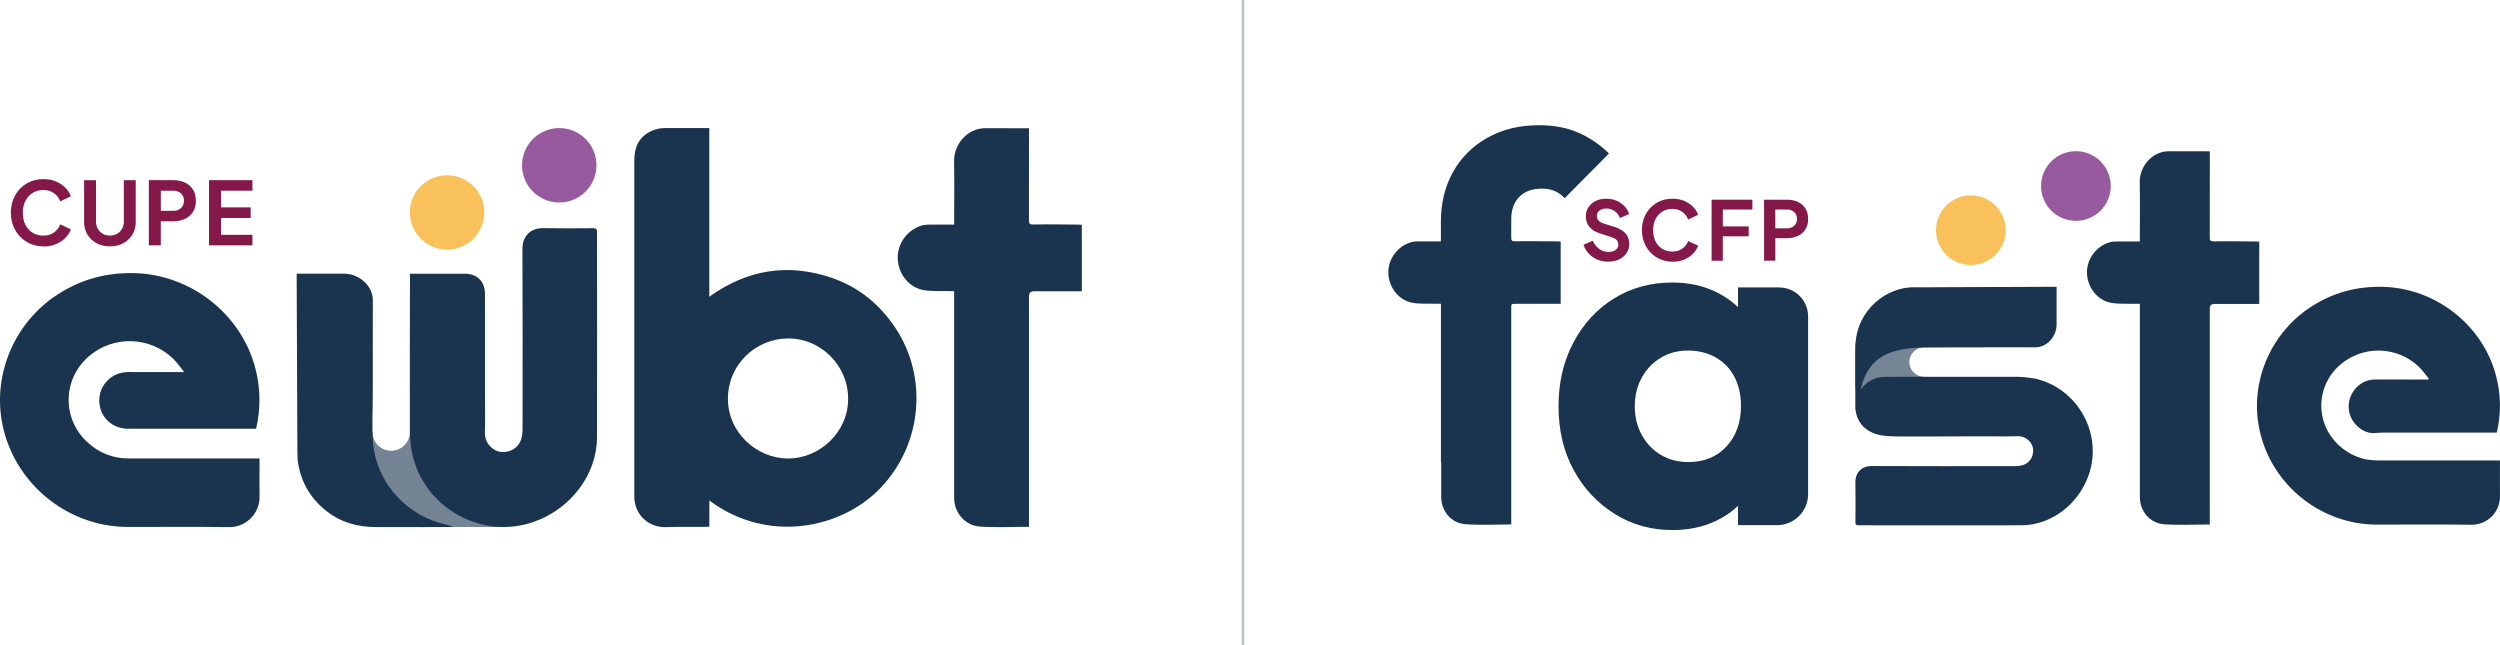
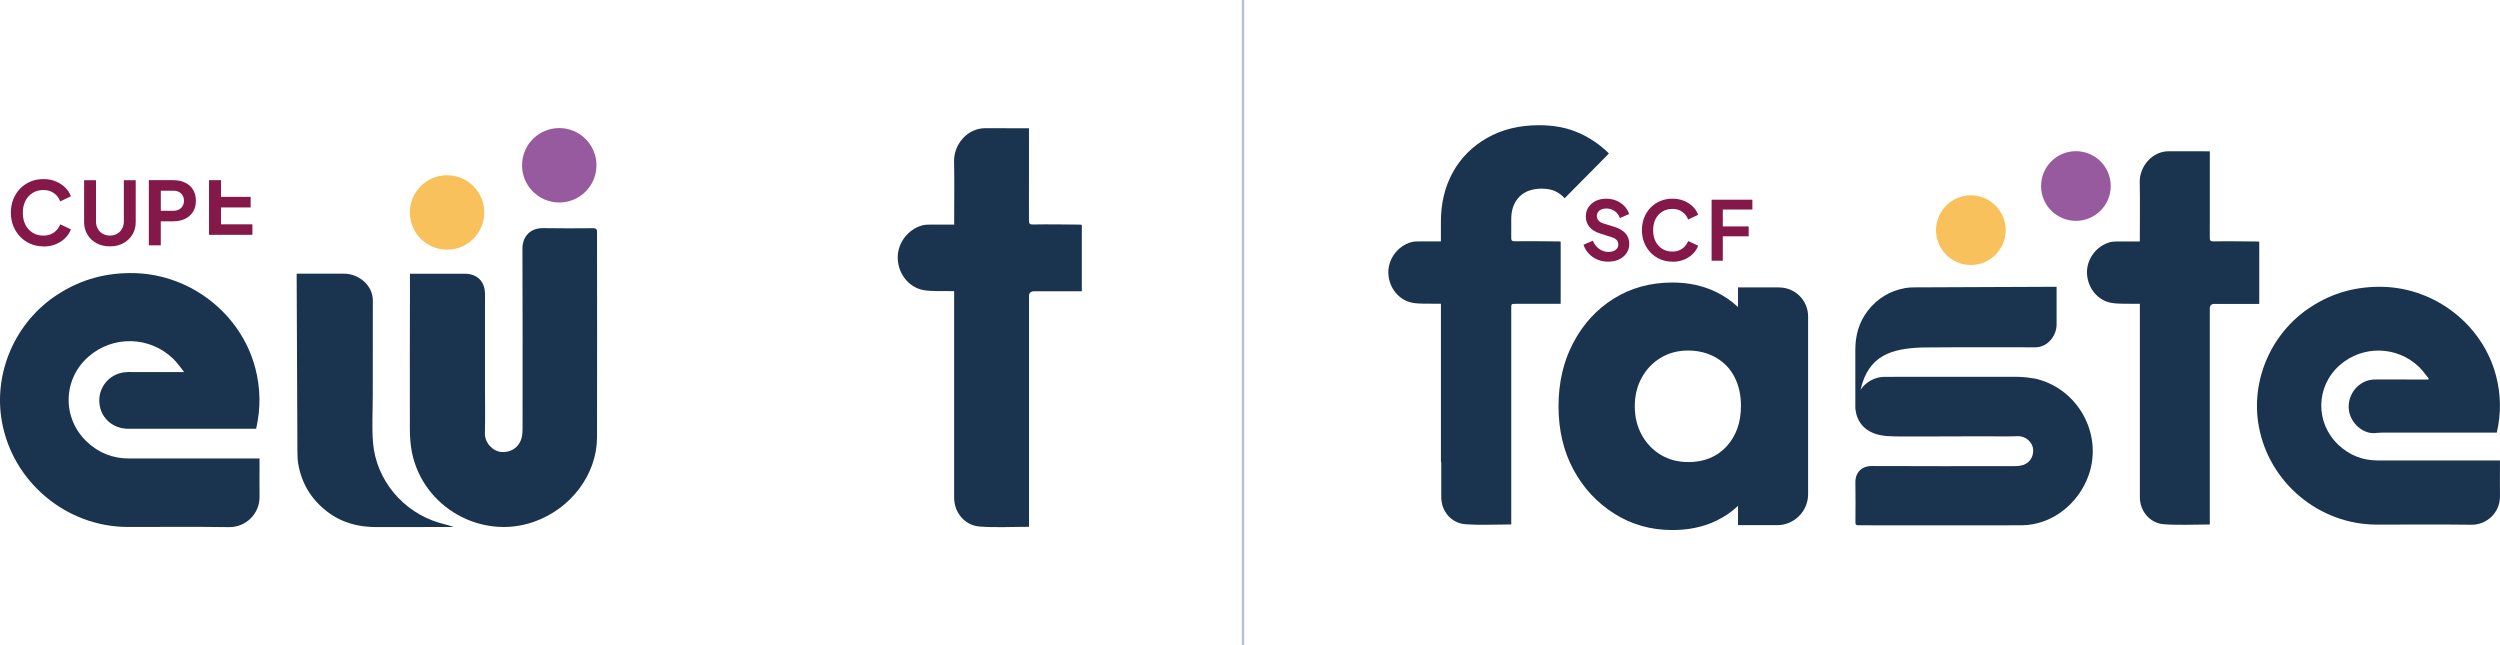
<svg xmlns="http://www.w3.org/2000/svg" id="Layer_2" viewBox="0 0 777.9 200.71">
  <defs>
    <style>.cls-1{isolation:isolate;}.cls-1,.cls-2,.cls-3,.cls-4,.cls-5{stroke-width:0px;}.cls-1,.cls-6{opacity:.6;}.cls-1,.cls-5{fill:#1a334e;}.cls-2{fill:#f8ba4a;opacity:.9;}.cls-7{fill:none;opacity:.3;stroke:#1a334e;stroke-miterlimit:10;stroke-width:.75px;}.cls-3{fill:#841849;}.cls-4{fill:#975a9e;}</style>
  </defs>
  <g id="Layer_1-2">
    <g id="Layer_1-2">
-       <path class="cls-1" d="m127.53,134.45c0,3.21-2.6,5.81-5.81,5.81s-5.81-2.6-5.81-5.81c0-.32-23.2-7.23-23.2-6.65,0,3.83-.01,5.09-.02,5.09s-.01-1.15-.02-2.31c0-.73,0-1.46,0-1.9,0,.63,0,2.05.01,4.67,0,2.44.16,4.93.63,7.32,3.36,17.11,22.79,23.35,37.94,23.35,2.14-.03,4.83-.03,7.76-.03h18.36s-29.82-29.8-29.82-29.53h0Z" />
-       <path class="cls-5" d="m220.72,155.75v8.11c-.46.03-.84.08-1.21.08-4.11.02-8.21-.07-12.31.08-4.84.17-9.81-3.33-9.83-9.6V49.81c0-3.98,1.42-7.18,5.14-8.96,1.22-.59,2.66-.99,4.02-.99h14.18v52.47c11.84-8.5,24.56-10.51,38.11-5.87,8.42,2.88,15.03,8.32,19.93,15.78,9.93,15.12,8.32,35.85-4.71,49.53-12.16,12.77-35.14,17.53-53.31,3.97h0Zm43.18-31.76c.01-10.24-8.52-18.77-18.74-18.68-10.11.09-18.6,8.16-18.66,18.65-.06,10.66,8.98,18.68,18.69,18.71,9.93.02,18.84-8.35,18.71-18.68Z" />
      <path class="cls-5" d="m127.58,85.17h9.74c2.43,0,4.85,0,7.27,0,3.91,0,6.32,2.42,6.32,6.36,0,9.33,0,19.99,0,29.32,0,4.61.11,9.22-.03,13.82-.1,3.17,2.49,5.76,5.11,5.96,3.33.26,5.95-1.8,6.46-5.09.12-.77.15-1.55.15-2.33,0-18.59.06-37.17-.04-55.76-.02-4,2.57-6.52,6.44-6.46,5.2.09,10.4.06,15.6.02.98,0,1.17.36,1.17,1.22,0,21.28.08,42.56,0,63.84-.04,11.59-8.13,22.25-19.67,26.31-16.39,5.76-34.57-4.61-37.94-21.72-.47-2.39-.62-4.88-.63-7.32-.04-14.99.01-29.98.03-44.98v-3.2h0Z" />
      <path class="cls-5" d="m320.14,163.92c-5.24,0-10.29.29-15.3-.08-4.55-.34-7.95-4.23-7.95-9.01-.01-19.25,0-38.49,0-57.74v-6.51c-.55,0-1.04.01-1.52,0-2.65-.08-5.34.13-7.93-.3-4.37-.74-7.92-4.76-8.1-9.83-.17-4.71,3.13-9.12,7.69-10.34.74-.2,1.54-.21,2.32-.22,2.46-.03,4.91,0,7.55,0v-1.44c0-7.61.1-10.65-.03-18.26-.09-5.26,4.12-10.29,9.66-10.3,4.03,0,8.11.01,12.2.02h1.45c0,.58,0,18.29-.01,28.6,0,.99.11,1.36,1.32,1.34,4.84-.09,9.69,0,14.54.04.19,0,.38.05.59.08v20.67h-14.9c-1.02,0-1.53.51-1.53,1.52v71.8h0Z" />
      <path class="cls-5" d="m92.31,85.16c3,0,12.74,0,14.78,0,4.49,0,8.94,3.59,8.92,8.33-.03,9.83-.02,19.67-.02,29.51,0,4.92-.32,9.86.08,14.75.95,11.6,9.36,21.59,20.55,24.9,1.36.4,3.12.8,4.5,1.33-.69,0-16.45.04-24.07.03-5.66,0-10.89-1.41-15.42-4.95-4.81-3.76-7.77-8.64-8.82-14.64-.21-1.18-.26-2.41-.27-3.61-.09-18.02-.15-36.05-.23-54.07v-1.58h0Z" />
      <circle class="cls-2" cx="139.11" cy="66.11" r="11.58" />
      <circle class="cls-4" cx="174.02" cy="51.43" r="11.58" />
      <path class="cls-5" d="m80.75,143.98v-1.32h-1.2c-13.14,0-26.27-.01-39.41,0-5.05,0-9.38-1.71-13.05-5.15-7.81-7.32-7.61-19.47.44-26.53,7.62-6.68,19.1-6.41,26.4.69,1.18,1.14,2.12,2.54,3.16,3.81.09.13.13.18.18.29h-1.64c-5.32,0-10.63-.02-15.95-.01-.01,0-.03.02-.04.03-4.83.03-8.75,3.96-8.75,8.8s3.56,8.39,8.08,8.77c.11.03.23.05.35.05h4.69c11.38,0,22.75,0,34.13,0h1.56c1.48-6.47,1.36-12.72-.28-18.94-4.5-17.01-20.21-28.99-37.43-29.48-8.75-.25-16.75,1.89-24.08,6.65C4.79,100.12-2.14,115.93.59,131.19c3.37,18.82,20.08,32.78,39.24,32.78,10.48,0,20.96-.1,31.43.05,5.18.07,9.58-4.1,9.5-9.5-.05-3.51,0-7.03,0-10.54h0Z" />
      <path class="cls-3" d="m13.52,76.66c-1.45,0-2.79-.26-4.03-.79s-2.3-1.26-3.21-2.21-1.62-2.05-2.13-3.32c-.52-1.27-.77-2.66-.77-4.16s.25-2.9.76-4.18c.51-1.28,1.22-2.38,2.13-3.32.91-.93,1.98-1.66,3.21-2.18,1.22-.52,2.57-.77,4.04-.77s2.75.24,3.9.74c1.15.49,2.13,1.14,2.93,1.95.8.81,1.37,1.69,1.71,2.66l-3.32,1.58c-.38-1.03-1.03-1.88-1.93-2.54-.91-.66-2-.99-3.29-.99s-2.39.3-3.36.9c-.97.6-1.72,1.43-2.26,2.48-.53,1.05-.8,2.29-.8,3.7s.27,2.66.8,3.72c.53,1.06,1.29,1.89,2.26,2.49.97.6,2.09.9,3.36.9s2.38-.33,3.29-.99c.91-.66,1.55-1.5,1.93-2.52l3.32,1.55c-.35.96-.91,1.84-1.71,2.66-.8.81-1.77,1.45-2.93,1.95-1.15.49-2.45.74-3.9.74h0Z" />
      <path class="cls-3" d="m34.19,76.66c-1.56,0-2.94-.33-4.15-.98-1.21-.65-2.15-1.55-2.84-2.69-.69-1.14-1.03-2.44-1.03-3.89v-13.03h3.7v12.85c0,.84.19,1.59.56,2.26s.88,1.19,1.54,1.56c.65.37,1.4.56,2.23.56s1.6-.19,2.25-.56c.64-.37,1.15-.89,1.52-1.56s.56-1.43.56-2.26v-12.85h3.7v13.03c0,1.45-.34,2.75-1.03,3.89-.69,1.14-1.64,2.04-2.84,2.69s-2.59.98-4.15.98h-.01Z" />
      <path class="cls-3" d="m46.31,76.34v-20.28h7.59c1.38,0,2.6.25,3.66.75,1.06.5,1.89,1.22,2.49,2.18.6.95.9,2.12.9,3.5s-.3,2.49-.91,3.44c-.61.95-1.44,1.68-2.49,2.18-1.05.5-2.27.75-3.65.75h-3.87v7.48h-3.73,0Zm3.73-10.75h3.92c.65,0,1.22-.13,1.71-.39s.88-.63,1.15-1.1c.28-.47.42-1.02.42-1.63s-.14-1.18-.42-1.65c-.28-.46-.67-.83-1.15-1.09s-1.06-.39-1.71-.39h-3.92s0,6.26,0,6.26Z" />
-       <path class="cls-3" d="m65.04,76.34v-20.28h13.5v3.27h-9.77v5.2h9.22v3.29h-9.22v5.25h9.77v3.27h-13.5Z" />
+       <path class="cls-3" d="m65.04,76.34v-20.28h13.5h-9.77v5.2h9.22v3.29h-9.22v5.25h9.77v3.27h-13.5Z" />
    </g>
    <g id="Layer_1-2-2">
      <circle class="cls-2" cx="613.25" cy="71.62" r="10.84" />
      <circle class="cls-4" cx="645.94" cy="57.88" r="10.84" />
      <path class="cls-5" d="m776.91,134.61h-1.46c-10.65,0-21.3,0-31.96,0-1.46,0-2.93-.02-4.38.13-3.74.4-7.46-2.93-8.16-6.7-.85-4.51,2.22-9.09,6.75-9.85.57-.1,1.16-.1,1.75-.11,4.98,0,9.96,0,14.93.01h1.17c.07-.09.13-.18.19-.27-.98-1.2-1.86-2.5-2.96-3.57-6.84-6.65-17.59-6.9-24.72-.65-7.53,6.61-7.72,17.99-.41,24.85,3.44,3.22,7.49,4.83,12.22,4.82,12.3-.02,24.6,0,36.9,0h1.12v1.24c0,3.29-.04,6.58,0,9.87.07,5.06-4.04,8.96-8.89,8.9-9.81-.13-19.62-.04-29.43-.04-17.94,0-33.58-13.07-36.74-30.69-2.56-14.29,3.94-29.09,16.23-37.06,6.87-4.46,14.36-6.46,22.55-6.23,16.12.46,30.83,11.68,35.04,27.6,1.54,5.83,1.65,11.68.26,17.74h0Z" />
      <path class="cls-5" d="m687.62,163.2c-4.9,0-9.64.27-14.33-.08-4.26-.32-7.44-3.96-7.45-8.44-.01-18.02,0-36.04,0-54.06v-6.09c-.51,0-.97.01-1.43,0-2.48-.07-5,.12-7.43-.29-4.09-.69-7.42-4.46-7.59-9.21-.16-4.41,2.93-8.54,7.2-9.68.69-.18,1.45-.2,2.17-.21,2.3-.03,4.6,0,7.07,0v-1.34c0-7.13.09-9.97-.03-17.1-.09-4.92,3.86-9.64,9.04-9.64,3.77,0,7.59.01,11.42.02h1.35c0,.54,0,17.13-.01,26.78,0,.92.1,1.27,1.23,1.25,4.53-.08,9.07,0,13.61.04.18,0,.36.04.55.07v19.35h-13.95c-.95,0-1.43.47-1.44,1.42v67.23h0Z" />
      <path class="cls-5" d="m491.31,41.38c-3.55-1.61-7.7-2.42-12.43-2.42-6.16,0-11.56,1.33-16.19,3.98-4.64,2.65-8.19,6.23-10.65,10.72-2.46,4.5-3.69,9.59-3.69,15.27v6.19c-2.43,0-4.71-.01-6.98,0-.72,0-1.48.02-2.17.21-4.26,1.15-7.36,5.28-7.2,9.69.17,4.75,3.5,8.52,7.59,9.21,2.42.41,4.95.21,7.43.29.43.01.86,0,1.34,0v49.27h.1v10.88c0,4.48,3.19,8.12,7.45,8.44,4.69.35,9.43.08,14.33.08v-19.4h0v-48.13c0-1.11.11-1.12,1.43-1.12h13.95v-19.35c-.2-.03-.38-.07-.55-.07-4.54-.03-9.08-.12-13.61-.04-.94.02-1.16-.22-1.22-.83v-6.03c0-2.93.83-5.25,2.49-6.96,1.66-1.7,4-2.56,7.03-2.56,1.61,0,2.98.26,4.12.78,1.14.52,2.13,1.26,2.98,2.2l13.78-13.92c-2.65-2.65-5.76-4.78-9.31-6.39h0Z" />
      <path class="cls-5" d="m553.61,89.43h-12.81v6.12c-1.99-1.89-4.3-3.48-6.92-4.75-4.01-1.92-8.5-2.89-13.47-2.89-6.8,0-12.86,1.65-18.19,4.95-5.32,3.3-9.54,7.86-12.63,13.7-3.1,5.83-4.64,12.46-4.64,19.86s1.55,13.98,4.64,19.71c3.09,5.73,7.33,10.3,12.71,13.7,5.38,3.4,11.41,5.1,18.11,5.1,5.07,0,9.61-.97,13.62-2.89,2.57-1.23,4.83-2.78,6.77-4.63v6h12.16c5.33,0,9.65-4.32,9.65-9.65v-55.31c0-4.97-4.03-9-9-9h0Zm-28.33,54.34c-3.15,0-5.96-.73-8.45-2.21-2.49-1.47-4.47-3.52-5.94-6.16-1.47-2.64-2.21-5.63-2.21-8.98s.73-6.34,2.21-8.98c1.47-2.64,3.45-4.69,5.94-6.16,2.49-1.47,5.3-2.21,8.45-2.21s6.14.74,8.68,2.21c2.54,1.47,4.46,3.5,5.78,6.09,1.32,2.59,1.98,5.55,1.98,8.91,0,5.18-1.5,9.38-4.49,12.63-2.99,3.25-6.98,4.87-11.95,4.87h0Z" />
      <g class="cls-6">
-         <path class="cls-5" d="m598.72,117.25c-2.54,0-4.6-2.06-4.6-4.6s2.06-4.59,4.59-4.59h14.72c.07,0,.14-.02.22-.03,1.75.02,2.58,0,2.98.03,3.17,0,5.11-1.86,5.11-5v-13.67c-.58,0-20.76.19-22.87.2-1.96,0-2.4-.12-4.18-.13-6.31-.03-16.75,5.92-17.38,18.04-.09,1.72-.09,10.53-.03,12.89.15,5.94,12.1,4.32,21.42-1.04,1.07-.62.07-2.1,0-2.1h0Z" />
-       </g>
+         </g>
      <path class="cls-5" d="m632.64,117.74c-1.9-.37-3.87-.5-5.81-.5-10.9-.03-40.69.02-40.69.02-1.03.05-2.07.26-3.08.68-1.75.72-3.16,1.91-4.14,3.37,2.48-10.93,9.88-12.85,19.23-13.19,4.15-.04,7.81-.07,11.72-.07,7.81,0,15.63,0,23.44.02,3.77.01,6.62-3.52,6.62-7.09,0-1.62,0-9.35,0-11.74h-1.25c-14.32.06-28.64.11-42.95.18-.96,0-1.93.05-2.87.21-4.77.84-8.65,3.19-11.63,7-2.81,3.6-3.93,7.75-3.93,12.24,0,6.05,0,12.11,0,18.16,0,.22.05.44.08.66,0-.01,0-.03.01-.04.1.8.29,1.59.62,2.36,1.79,4.35,6.16,5.75,10.93,5.75.54.14,20.73,0,27.97,0,3.66,0,7.32.09,10.98-.03,2.51-.08,4.57,1.97,4.74,4.06.2,2.64-1.43,4.73-4.04,5.13-.61.09-1.23.12-1.85.12-14.76,0-29.52.05-44.29-.03-3.18-.02-5.18,2.04-5.13,5.12.07,4.13.05,8.26.01,12.39,0,.78.29.93.97.93,16.9,0,33.8.06,50.71,0,9.21-.03,17.68-6.46,20.9-15.62,4.58-13.02-3.66-27.46-17.25-30.14v.02Z" />
      <path class="cls-3" d="m500.34,81.42c-1.19,0-2.3-.22-3.33-.66-1.03-.44-1.91-1.06-2.65-1.85-.74-.79-1.29-1.71-1.64-2.76l2.9-1.25c.46,1.09,1.12,1.94,1.99,2.56s1.85.93,2.93.93c.61,0,1.14-.1,1.59-.29.45-.19.8-.46,1.05-.8.25-.34.37-.75.37-1.22,0-.56-.17-1.02-.5-1.38s-.83-.65-1.49-.87l-3.64-1.17c-1.48-.46-2.6-1.14-3.35-2.05s-1.13-1.99-1.13-3.25c0-1.09.27-2.05.82-2.88s1.3-1.48,2.25-1.95c.96-.47,2.06-.7,3.3-.7,1.14,0,2.18.2,3.13.6.95.4,1.77.95,2.46,1.66.69.71,1.2,1.53,1.54,2.49l-2.88,1.27c-.36-.94-.91-1.67-1.67-2.19-.76-.53-1.62-.79-2.59-.79-.58,0-1.09.1-1.53.29-.44.2-.79.47-1.03.83-.25.36-.37.76-.37,1.22,0,.53.17.99.51,1.39s.86.71,1.56.93l3.49,1.09c1.51.49,2.64,1.17,3.4,2.04s1.13,1.94,1.13,3.21c0,1.09-.28,2.05-.84,2.88-.56.83-1.34,1.49-2.32,1.96-.98.48-2.14.71-3.47.71h0Z" />
      <path class="cls-3" d="m520.4,81.42c-1.36,0-2.61-.25-3.77-.74-1.16-.49-2.16-1.18-3.01-2.06s-1.52-1.92-2-3.11-.72-2.49-.72-3.9.24-2.72.71-3.91c.47-1.2,1.14-2.23,2-3.11.86-.87,1.86-1.56,3.01-2.04s2.41-.72,3.78-.72,2.58.23,3.66.69c1.08.46,1.99,1.07,2.74,1.82.75.76,1.28,1.59,1.6,2.49l-3.11,1.48c-.36-.97-.96-1.76-1.81-2.38-.85-.62-1.88-.93-3.08-.93s-2.24.28-3.15.84c-.91.56-1.61,1.34-2.11,2.32s-.75,2.14-.75,3.47.25,2.49.75,3.48c.5.99,1.21,1.77,2.11,2.33.91.56,1.96.84,3.15.84s2.23-.31,3.08-.93c.85-.62,1.45-1.41,1.81-2.35l3.11,1.45c-.33.9-.86,1.73-1.6,2.49-.75.76-1.66,1.36-2.74,1.82-1.08.46-2.3.69-3.66.69h0Z" />
      <path class="cls-3" d="m532.58,81.12v-18.98h12.69v3.06h-9.2v5.25h8.05v3.08h-8.05v7.59h-3.49,0Z" />
-       <path class="cls-3" d="m548.91,81.12v-18.98h7.11c1.29,0,2.43.23,3.43.7.99.47,1.77,1.15,2.33,2.04s.84,1.98.84,3.27-.29,2.33-.85,3.22c-.57.89-1.34,1.57-2.33,2.04-.98.47-2.12.7-3.41.7h-3.62v7.01h-3.49,0Zm3.49-10.07h3.67c.61,0,1.15-.12,1.6-.37s.82-.59,1.08-1.03c.26-.44.4-.95.4-1.53s-.13-1.11-.4-1.54c-.26-.43-.62-.77-1.08-1.02-.46-.25-.99-.37-1.6-.37h-3.67v5.86Z" />
    </g>
    <line class="cls-7" x1="386.77" x2="386.77" y2="200.71" />
  </g>
</svg>